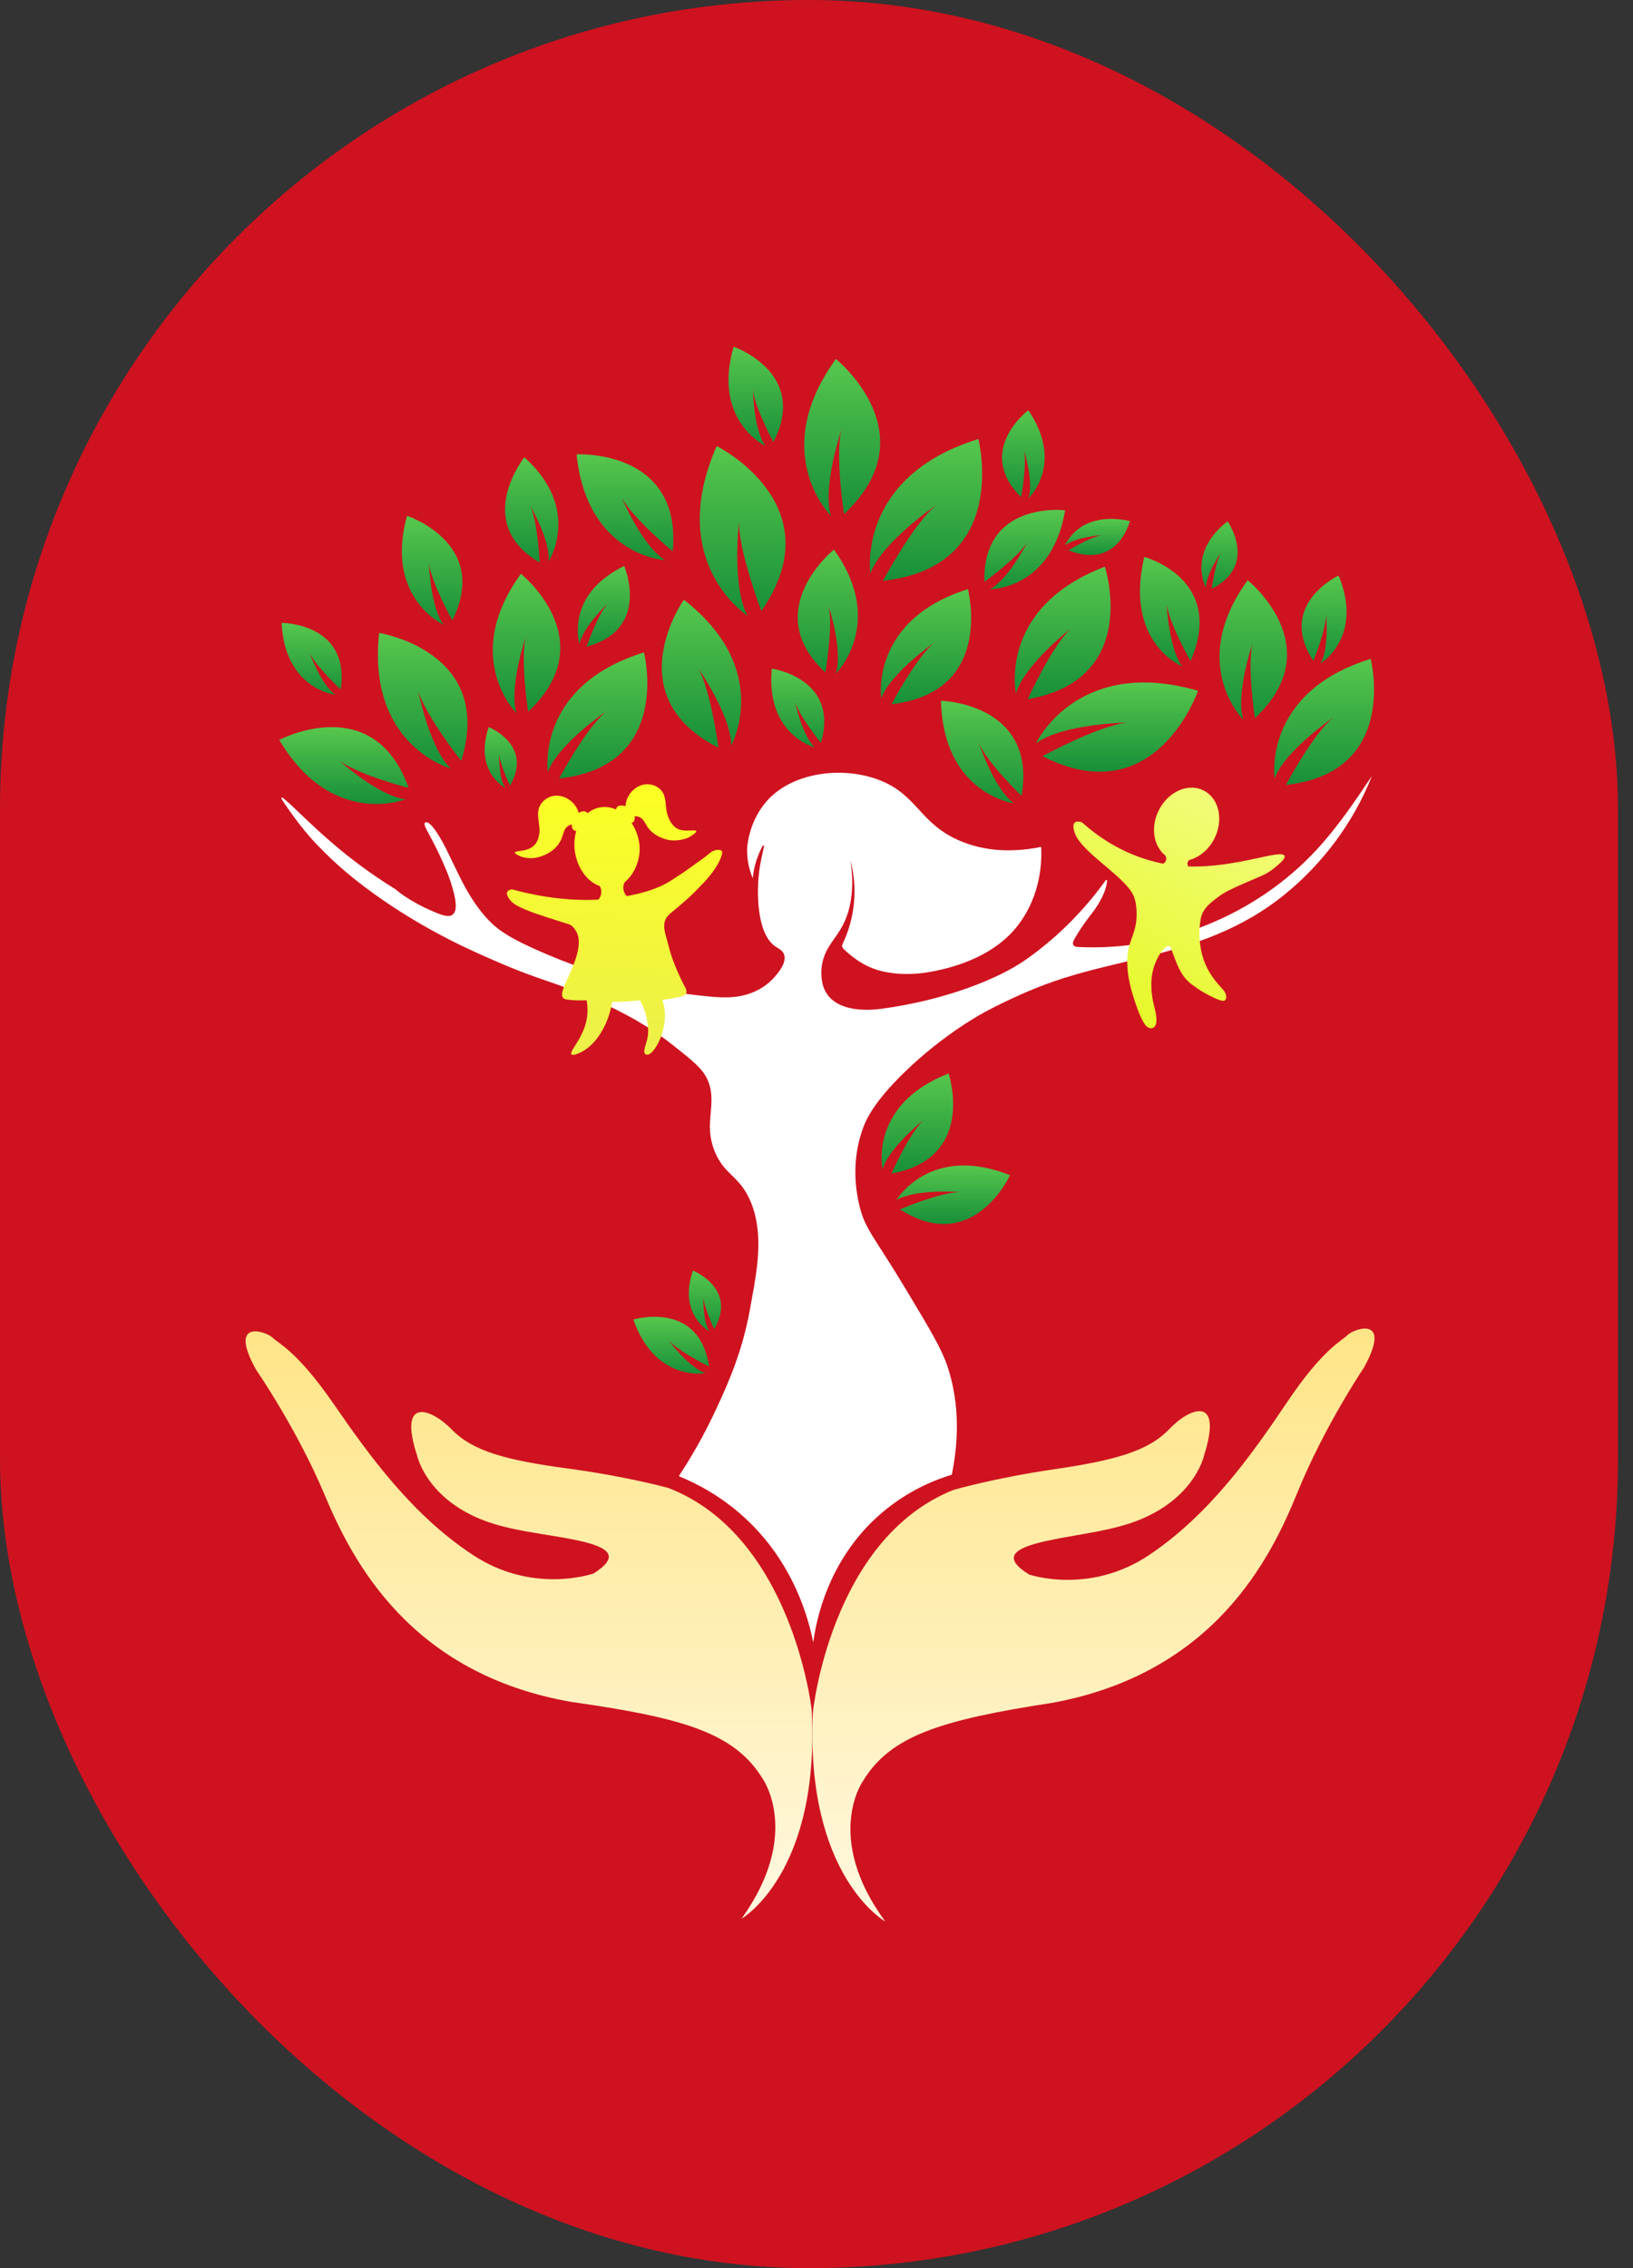
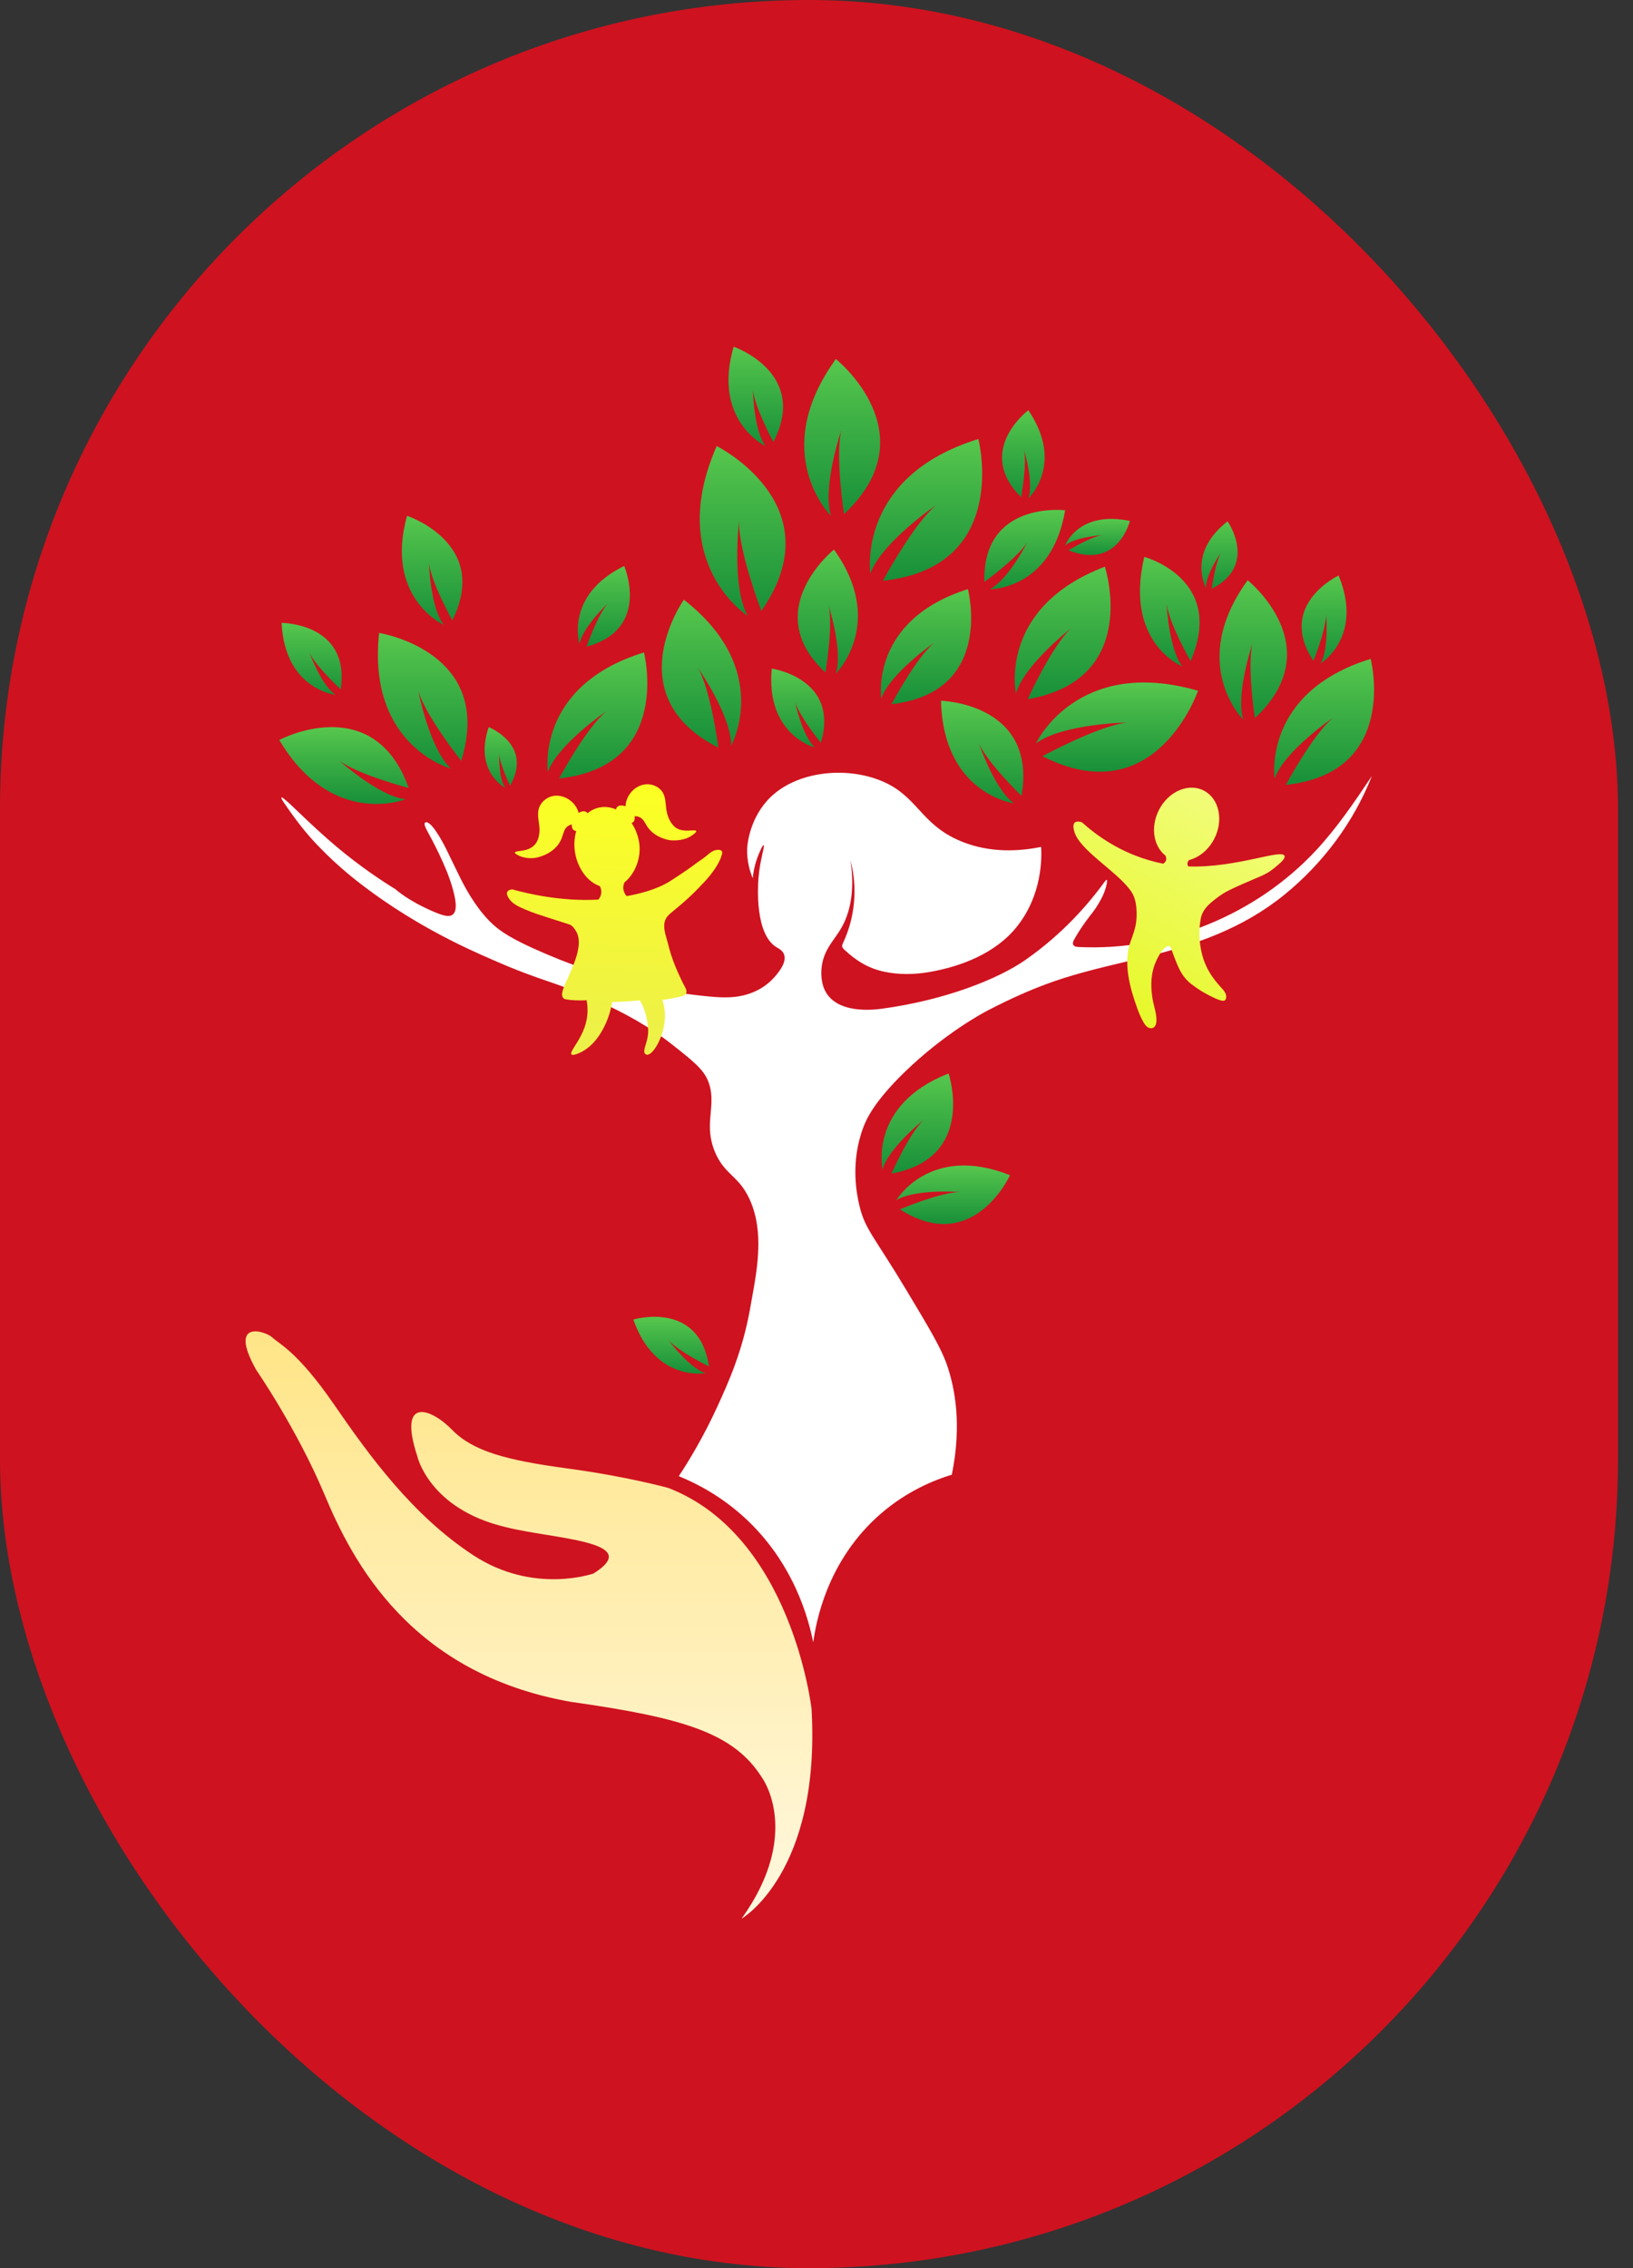
<svg xmlns="http://www.w3.org/2000/svg" width="72" height="100" viewBox="0 0 72 100" fill="none">
  <rect x="0" y="0" width="72" height="100" fill="#333333" stroke="none" />
  <rect width="71.338" height="100" rx="35.669" fill="#CF121F" />
  <path d="M35.782 75.348C35.782 75.348 34.924 67.719 29.478 65.606C29.478 65.606 27.693 65.103 25 64.74C22.305 64.377 20.848 63.979 19.927 63.034C19.006 62.089 17.525 61.54 18.398 64.2C18.398 64.2 18.91 66.527 22.292 67.328C24.391 67.86 28.438 67.938 26.175 69.371C26.175 69.371 23.526 70.32 20.851 68.558C18.175 66.795 16.305 64.21 14.708 61.894C13.112 59.578 12.284 59.239 12.01 58.97C11.736 58.702 10.016 58.112 11.297 60.399C11.297 60.399 13.092 62.995 14.315 65.912C15.538 68.829 18.084 73.793 25.18 75.034C30.178 75.742 32.376 76.414 33.611 78.397C33.611 78.397 35.383 80.842 32.698 84.59C32.698 84.59 36.192 82.579 35.782 75.348Z" fill="url(#paint0_linear_1_50)" />
-   <path d="M35.838 75.507C35.838 75.507 36.609 67.868 42.03 65.692C42.03 65.692 43.808 65.169 46.498 64.775C49.187 64.381 50.64 63.967 51.55 63.011C52.46 62.055 53.935 61.489 53.092 64.159C53.092 64.159 52.607 66.491 49.235 67.331C47.142 67.887 43.096 68.012 45.376 69.419C45.376 69.419 48.035 70.337 50.69 68.544C53.345 66.751 55.186 64.145 56.756 61.81C58.325 59.476 59.149 59.127 59.42 58.856C59.691 58.585 61.404 57.975 60.149 60.276C60.149 60.276 58.384 62.893 57.195 65.824C56.006 68.754 53.517 73.748 46.436 75.07C41.447 75.835 39.256 76.533 38.044 78.531C38.044 78.531 36.301 80.995 39.029 84.713C39.029 84.712 35.511 82.742 35.838 75.507Z" fill="url(#paint1_linear_1_50)" />
  <path d="M29.928 65.083C30.72 65.405 31.774 65.952 32.803 66.888C35.013 68.901 35.655 71.397 35.856 72.415C35.969 71.57 36.45 68.798 38.842 66.732C39.983 65.746 41.164 65.263 41.967 65.016C42.424 62.769 42.087 61.166 41.761 60.203C41.506 59.453 40.997 58.603 39.978 56.905C38.504 54.446 38.136 54.209 37.883 53.116C37.782 52.677 37.474 51.246 38.073 49.682C38.213 49.315 38.558 48.559 39.878 47.275C41.644 45.558 43.356 44.651 43.554 44.548C44.625 43.992 45.74 43.491 46.893 43.126C48.045 42.762 49.226 42.504 50.4 42.219C52.684 41.665 54.783 40.947 56.629 39.448C58.331 38.066 59.685 36.251 60.489 34.209C59.734 35.34 58.968 36.472 58.044 37.47C55.396 40.332 51.45 41.943 47.556 41.753C47.466 41.749 47.359 41.733 47.319 41.652C47.28 41.573 47.334 41.47 47.357 41.428C47.694 40.821 48.134 40.281 48.134 40.281C48.134 40.281 48.73 39.549 48.808 38.881C48.81 38.861 48.817 38.802 48.797 38.794C48.777 38.785 48.742 38.827 48.719 38.857C47.469 40.581 46.141 41.672 45.211 42.323C44.019 43.156 41.683 44.094 38.881 44.474C37.863 44.612 36.464 44.506 36.244 43.267C36.167 42.831 36.229 42.37 36.42 41.97C36.595 41.604 36.869 41.296 37.075 40.947C37.603 40.056 37.655 38.955 37.496 37.931C37.819 39.132 37.702 40.445 37.172 41.569C37.148 41.62 37.122 41.676 37.132 41.732C37.142 41.789 37.186 41.832 37.229 41.872C37.746 42.356 38.272 42.687 38.973 42.839C39.628 42.981 40.314 42.97 40.973 42.856C42.387 42.613 43.892 42.024 44.813 40.883C45.958 39.464 45.932 37.83 45.905 37.339C44.991 37.524 43.686 37.633 42.373 37.092C40.524 36.329 40.478 35.027 38.719 34.373C37.095 33.77 34.928 34.058 33.816 35.309C32.977 36.253 32.942 37.412 32.942 37.412C32.924 37.984 33.073 38.443 33.189 38.721C33.208 38.509 33.255 38.207 33.376 37.863C33.457 37.634 33.62 37.246 33.671 37.261C33.737 37.281 33.503 37.904 33.44 38.736C33.409 39.14 33.296 41.179 34.228 41.757C34.336 41.823 34.501 41.898 34.568 42.078C34.698 42.429 34.33 42.864 34.178 43.044C33.826 43.461 33.408 43.666 33.181 43.757C32.437 44.057 31.709 43.984 30.929 43.9C30.076 43.809 29.229 43.664 28.393 43.473C26.717 43.091 25.086 42.524 23.52 41.816C22.306 41.267 21.888 40.927 21.545 40.572C20.916 39.918 20.485 39.08 20.346 38.81C20.282 38.686 20.081 38.272 19.679 37.445C19.679 37.445 19.108 36.269 18.803 36.253C18.791 36.252 18.759 36.251 18.738 36.271C18.674 36.335 18.79 36.546 18.83 36.621C19.026 36.98 19.7 38.222 19.956 39.167C20.048 39.507 20.216 40.127 19.956 40.325C19.805 40.441 19.556 40.379 19.155 40.21C17.976 39.713 17.44 39.207 17.44 39.207C16.851 38.845 15.917 38.233 14.861 37.349C14.251 36.838 13.671 36.292 13.096 35.742C12.891 35.546 12.688 35.347 12.464 35.172C12.451 35.162 12.433 35.152 12.419 35.16C12.404 35.169 12.407 35.192 12.413 35.209C12.433 35.262 12.465 35.31 12.497 35.357C12.972 36.057 13.489 36.755 14.088 37.355C14.48 37.763 14.896 38.147 15.33 38.511C15.608 38.744 16.968 39.877 19.053 41.023C20.184 41.645 21.073 42.036 21.736 42.325C24.012 43.319 24.312 43.214 26.295 44.101C27.467 44.625 28.606 45.241 29.616 46.038C30.529 46.758 30.985 47.118 31.204 47.623C31.551 48.425 31.23 49.16 31.314 49.973C31.361 50.433 31.521 50.883 31.779 51.268C32.046 51.667 32.446 51.94 32.73 52.326C33.054 52.767 33.252 53.305 33.35 53.84C33.583 55.116 33.294 56.451 33.07 57.706C32.737 59.571 32.123 60.938 31.622 62.029C31.025 63.329 30.406 64.358 29.928 65.083Z" fill="url(#paint2_linear_1_50)" />
  <path d="M56.636 37.736C56.517 37.412 54.546 38.264 52.399 38.202C52.375 38.169 52.353 38.128 52.354 38.077C52.355 38.019 52.384 37.967 52.427 37.919C52.49 37.903 52.554 37.882 52.619 37.856C53.395 37.538 53.891 36.604 53.725 35.769C53.56 34.934 52.796 34.515 52.019 34.833C51.243 35.151 50.747 36.085 50.913 36.92C50.981 37.267 51.154 37.542 51.387 37.722C51.404 37.782 51.444 37.859 51.404 37.951C51.381 38.004 51.337 38.046 51.286 38.08C51.1 38.043 50.97 38.009 50.916 37.996C49.399 37.614 48.33 36.818 47.704 36.256C47.647 36.236 47.486 36.188 47.392 36.264C47.285 36.349 47.34 36.562 47.361 36.642C47.562 37.454 49.176 38.368 49.822 39.23C49.853 39.272 49.89 39.324 49.93 39.394C50.207 39.883 50.09 40.68 50.09 40.68C50.045 40.985 49.947 41.232 49.845 41.518C49.513 42.456 49.816 43.559 50.144 44.458C50.221 44.673 50.309 44.885 50.425 45.081C50.469 45.155 50.518 45.228 50.588 45.279C50.657 45.329 50.752 45.352 50.831 45.319C50.909 45.286 50.958 45.205 50.974 45.121C51.039 44.785 50.868 44.365 50.816 44.034C50.745 43.591 50.732 43.136 50.856 42.7C51.007 42.169 51.355 41.67 51.545 41.71C51.631 41.729 51.637 41.849 51.78 42.213C51.928 42.593 52.057 42.916 52.314 43.194C52.446 43.337 52.571 43.424 52.796 43.581C53.012 43.731 53.169 43.812 53.36 43.91C53.868 44.17 53.967 44.135 54.009 44.1C54.018 44.093 54.05 44.063 54.062 43.991C54.091 43.807 53.941 43.648 53.827 43.524C53.428 43.09 53.15 42.659 53.001 42.082C52.868 41.568 52.844 41.022 52.943 40.499C53.029 40.043 53.404 39.773 53.756 39.513C54.019 39.318 54.294 39.195 54.846 38.949C55.54 38.639 55.794 38.584 56.158 38.291C56.394 38.1 56.684 37.867 56.636 37.736Z" fill="url(#paint3_linear_1_50)" />
  <path fill-rule="evenodd" clip-rule="evenodd" d="M27.93 36.233C27.985 36.172 27.998 36.083 27.976 35.987C28.027 35.984 28.087 35.988 28.151 36.009C28.316 36.062 28.393 36.196 28.472 36.332C28.5 36.382 28.529 36.431 28.562 36.477C28.886 36.931 29.451 37.03 29.521 37.041C29.521 37.041 29.867 37.096 30.233 36.973C30.303 36.949 30.415 36.904 30.532 36.817C30.636 36.739 30.704 36.689 30.696 36.647C30.687 36.603 30.598 36.608 30.473 36.615C30.268 36.626 29.967 36.643 29.756 36.461C29.523 36.259 29.412 35.947 29.372 35.641C29.366 35.59 29.361 35.538 29.356 35.486C29.339 35.31 29.322 35.134 29.242 34.979C29.095 34.689 28.74 34.536 28.418 34.586C27.956 34.659 27.6 35.085 27.579 35.546C27.479 35.512 27.296 35.485 27.213 35.577C27.184 35.608 27.167 35.646 27.16 35.689C26.94 35.591 26.701 35.555 26.462 35.596C26.254 35.632 26.066 35.722 25.906 35.854C25.892 35.835 25.875 35.818 25.855 35.805C25.765 35.743 25.636 35.763 25.515 35.843C25.403 35.414 24.993 35.086 24.548 35.08C24.169 35.074 23.797 35.357 23.736 35.739C23.709 35.909 23.732 36.079 23.756 36.25V36.25C23.779 36.42 23.802 36.591 23.776 36.764C23.75 36.934 23.7 37.13 23.538 37.284C23.35 37.463 23.085 37.498 22.904 37.522C22.788 37.538 22.706 37.549 22.703 37.591C22.7 37.627 22.758 37.659 22.861 37.715L22.863 37.716C22.893 37.733 23.014 37.796 23.217 37.824C23.217 37.824 23.394 37.847 23.565 37.827C23.832 37.794 24.431 37.6 24.702 37.093C24.759 36.987 24.792 36.885 24.822 36.791C24.876 36.624 24.921 36.485 25.078 36.398C25.123 36.373 25.169 36.357 25.209 36.348C25.201 36.461 25.234 36.557 25.309 36.608C25.338 36.628 25.371 36.64 25.407 36.643C25.32 36.936 25.298 37.267 25.357 37.607C25.456 38.182 25.813 38.822 26.41 39.055C26.421 39.059 26.434 39.064 26.447 39.069C26.484 39.138 26.52 39.237 26.511 39.358C26.5 39.505 26.429 39.61 26.383 39.663C24.724 39.753 23.235 39.392 22.584 39.212C22.552 39.214 22.417 39.227 22.369 39.319C22.318 39.414 22.392 39.537 22.427 39.594L22.428 39.595C22.582 39.849 22.855 39.967 23.121 40.083L23.149 40.095C23.462 40.231 23.787 40.336 24.111 40.44L25.114 40.762C25.218 40.796 25.332 40.928 25.419 41.091C25.708 41.632 25.319 42.493 25.011 43.177L25.011 43.178L24.996 43.209C24.844 43.546 24.704 43.857 24.833 44.002C24.868 44.042 24.924 44.069 25.189 44.091C25.466 44.114 25.699 44.109 25.865 44.099C25.904 44.314 25.931 44.615 25.865 44.958C25.771 45.445 25.525 45.833 25.356 46.101C25.23 46.3 25.146 46.432 25.198 46.489C25.208 46.5 25.253 46.541 25.478 46.453C26.243 46.154 26.615 45.339 26.724 45.09C26.815 44.883 26.927 44.574 26.988 44.175C27.157 44.173 27.331 44.168 27.51 44.158C27.755 44.145 27.989 44.127 28.213 44.103C28.419 44.468 28.498 44.791 28.532 45.002C28.569 45.234 28.603 45.444 28.556 45.715C28.534 45.841 28.499 45.958 28.468 46.06C28.412 46.248 28.369 46.391 28.447 46.465C28.451 46.469 28.479 46.495 28.52 46.501C28.789 46.543 29.328 45.65 29.318 44.76C29.314 44.464 29.251 44.224 29.201 44.075C29.212 44.109 29.988 43.947 30.054 43.928C30.111 43.912 30.169 43.891 30.213 43.851C30.311 43.76 30.259 43.621 30.205 43.522C30.091 43.317 29.955 43.032 29.777 42.607C29.642 42.282 29.535 41.944 29.451 41.602C29.435 41.537 29.415 41.47 29.395 41.4C29.31 41.104 29.214 40.775 29.361 40.502C29.429 40.375 29.543 40.281 29.655 40.19L29.669 40.178C30.106 39.822 30.53 39.449 30.912 39.033C30.912 39.033 31.648 38.333 31.83 37.673C31.837 37.647 31.858 37.571 31.819 37.52C31.788 37.48 31.734 37.474 31.709 37.471L31.708 37.471C31.486 37.447 31.323 37.584 31.165 37.718C31.144 37.735 31.123 37.752 31.103 37.769C31.027 37.832 30.945 37.888 30.863 37.943C30.794 37.99 30.725 38.037 30.659 38.089C30.659 38.089 30.315 38.357 29.559 38.84C28.952 39.228 28.162 39.413 27.632 39.509C27.583 39.458 27.523 39.376 27.496 39.261C27.459 39.106 27.501 38.976 27.533 38.905C27.994 38.535 28.296 37.81 28.177 37.121C28.123 36.807 28.007 36.523 27.848 36.287C27.879 36.276 27.907 36.257 27.93 36.233Z" fill="url(#paint4_linear_1_50)" />
  <path d="M19.881 33.888C19.881 33.888 16.174 32.891 16.716 27.906C16.716 27.906 21.836 28.71 20.335 33.544C20.335 33.544 18.75 31.548 18.438 30.448C18.438 30.448 18.933 33 19.881 33.888Z" fill="url(#paint5_linear_1_50)" />
  <path d="M17.88 35.239C17.88 35.239 14.642 36.541 12.312 32.624C12.312 32.624 16.47 30.409 18.021 34.742C18.021 34.742 15.78 34.157 14.951 33.529C14.951 33.529 16.707 35.113 17.88 35.239Z" fill="url(#paint6_linear_1_50)" />
  <path d="M14.792 30.634C14.792 30.634 12.556 30.396 12.416 27.462C12.416 27.462 15.452 27.46 15.024 30.395C15.024 30.395 13.925 29.384 13.644 28.776C13.644 28.776 14.164 30.208 14.792 30.634Z" fill="url(#paint7_linear_1_50)" />
  <path d="M31.105 60.541C31.105 60.541 28.893 60.948 27.924 58.176C27.924 58.176 30.833 57.31 31.258 60.245C31.258 60.245 29.917 59.588 29.474 59.086C29.474 59.086 30.381 60.311 31.105 60.541Z" fill="url(#paint8_linear_1_50)" />
  <path d="M44.709 35.42C44.709 35.42 41.586 35.009 41.49 30.896C41.49 30.896 45.741 30.998 45.041 35.092C45.041 35.092 43.537 33.64 43.164 32.778C43.164 32.778 43.842 34.801 44.709 35.42Z" fill="url(#paint9_linear_1_50)" />
  <path d="M38.913 51.558C38.913 51.558 38.28 48.715 41.823 47.328C41.823 47.328 43.082 51.053 39.304 51.743C39.304 51.743 40.088 49.975 40.719 49.379C40.719 49.378 39.177 50.608 38.913 51.558Z" fill="url(#paint10_linear_1_50)" />
  <path d="M39.518 52.917C39.518 52.917 40.997 50.408 44.532 51.813C44.532 51.813 42.908 55.394 39.677 53.318C39.677 53.318 41.457 52.563 42.325 52.557C42.325 52.557 40.358 52.403 39.518 52.917Z" fill="url(#paint11_linear_1_50)" />
  <path d="M38.856 30.795C38.856 30.795 38.329 27.345 42.675 25.974C42.675 25.974 43.88 30.527 39.307 31.047C39.307 31.047 40.389 28.998 41.19 28.335C41.19 28.335 39.247 29.683 38.856 30.795Z" fill="url(#paint12_linear_1_50)" />
  <path d="M35.929 32.956C35.929 32.956 33.75 32.402 34.029 29.478C34.029 29.478 37.033 29.907 36.192 32.751C36.192 32.751 35.249 31.595 35.057 30.953C35.057 30.953 35.368 32.444 35.929 32.956Z" fill="url(#paint13_linear_1_50)" />
  <path d="M24.154 34.041C24.154 34.041 23.6 30.242 28.392 28.765C28.392 28.765 29.683 33.783 24.65 34.322C24.65 34.322 25.854 32.075 26.74 31.352C26.74 31.352 24.593 32.819 24.154 34.041Z" fill="url(#paint14_linear_1_50)" />
-   <path d="M22.773 31.445C22.773 31.445 20.294 28.989 22.967 25.297C22.967 25.297 26.648 28.236 23.286 31.378C23.286 31.378 22.934 29.088 23.182 28.079C23.182 28.079 22.424 30.319 22.773 31.445Z" fill="url(#paint15_linear_1_50)" />
  <path d="M56.197 34.325C56.197 34.325 55.643 30.526 60.434 29.049C60.434 29.049 61.726 34.067 56.693 34.606C56.693 34.606 57.897 32.359 58.783 31.636C58.783 31.636 56.636 33.103 56.197 34.325Z" fill="url(#paint16_linear_1_50)" />
  <path d="M54.816 31.729C54.816 31.729 52.337 29.273 55.01 25.581C55.01 25.581 58.691 28.52 55.329 31.662C55.329 31.662 54.976 29.372 55.225 28.363C55.225 28.363 54.467 30.602 54.816 31.729Z" fill="url(#paint17_linear_1_50)" />
  <path d="M32.236 32.878C32.236 32.878 34.105 29.525 30.152 26.44C30.152 26.44 27.16 30.672 31.674 32.965C31.674 32.965 31.347 30.437 30.775 29.446C30.775 29.446 32.26 31.58 32.236 32.878Z" fill="url(#paint18_linear_1_50)" />
  <path d="M36.849 29.703C36.849 29.703 39.099 27.477 36.77 24.23C36.77 24.23 33.441 26.904 36.393 29.651C36.393 29.651 36.742 27.606 36.536 26.711C36.536 26.711 37.178 28.694 36.849 29.703Z" fill="url(#paint19_linear_1_50)" />
  <path d="M43.646 25.978C43.646 25.978 46.374 26.011 46.963 22.497C46.963 22.497 43.307 22.059 43.402 25.656C43.402 25.656 44.87 24.596 45.296 23.904C45.297 23.904 44.465 25.555 43.646 25.978Z" fill="url(#paint20_linear_1_50)" />
  <path d="M45.344 21.973C45.344 21.973 46.957 20.47 45.34 18.086C45.34 18.086 42.957 19.872 45.021 21.921C45.021 21.921 45.288 20.482 45.15 19.839C45.15 19.839 45.586 21.269 45.344 21.973Z" fill="url(#paint21_linear_1_50)" />
-   <path d="M24.188 24.757C24.188 24.757 25.672 22.446 23.12 20.161C23.12 20.161 20.81 23.059 23.794 24.802C23.794 24.802 23.714 23.011 23.377 22.297C23.377 22.297 24.279 23.843 24.188 24.757Z" fill="url(#paint22_linear_1_50)" />
  <path d="M32.966 27.153C32.966 27.153 29.328 24.827 31.6 19.666C31.6 19.666 36.818 22.263 33.569 26.939C33.569 26.939 32.546 24.261 32.584 22.975C32.584 22.975 32.25 25.88 32.966 27.153Z" fill="url(#paint23_linear_1_50)" />
-   <path d="M29.328 24.699C29.328 24.699 25.88 24.518 25.422 20.032C25.422 20.032 30.076 19.778 29.663 24.312C29.663 24.312 27.894 22.854 27.413 21.944C27.413 21.945 28.328 24.097 29.328 24.699Z" fill="url(#paint24_linear_1_50)" />
  <path d="M38.372 25.291C38.372 25.291 37.748 21.018 43.137 19.356C43.137 19.356 44.59 25.001 38.929 25.606C38.929 25.606 40.283 23.079 41.28 22.266C41.28 22.266 38.865 23.916 38.372 25.291Z" fill="url(#paint25_linear_1_50)" />
  <path d="M36.636 22.742C36.636 22.742 33.848 19.98 36.854 15.828C36.854 15.828 40.995 19.133 37.213 22.667C37.213 22.667 36.817 20.092 37.096 18.957C37.096 18.956 36.244 21.476 36.636 22.742Z" fill="url(#paint26_linear_1_50)" />
  <path d="M25.55 28.393C25.55 28.393 24.883 26.245 27.52 24.954C27.52 24.954 28.726 27.739 25.862 28.51C25.862 28.51 26.354 27.101 26.801 26.601C26.801 26.601 25.692 27.646 25.55 28.393Z" fill="url(#paint27_linear_1_50)" />
  <path d="M58.221 29.256C58.221 29.256 60.142 28.087 59.019 25.373C59.019 25.373 56.272 26.665 57.91 29.137C57.91 29.137 58.473 27.755 58.468 27.085C58.468 27.085 58.608 28.602 58.221 29.256Z" fill="url(#paint28_linear_1_50)" />
  <path d="M33.755 19.666C33.755 19.666 31.391 18.558 32.347 15.286C32.347 15.286 35.678 16.432 34.099 19.49C34.099 19.49 33.276 17.965 33.197 17.192C33.197 17.192 33.226 18.96 33.755 19.666Z" fill="url(#paint29_linear_1_50)" />
  <path d="M22.276 34.738C22.276 34.738 20.881 34.005 21.548 32.058C21.548 32.058 23.525 32.841 22.488 34.642C22.488 34.642 22.034 33.699 22.008 33.231C22.008 33.23 21.976 34.298 22.276 34.738Z" fill="url(#paint30_linear_1_50)" />
-   <path d="M31.28 58.699C31.28 58.699 29.885 57.965 30.552 56.019C30.552 56.019 32.529 56.802 31.492 58.602C31.492 58.602 31.038 57.66 31.012 57.192C31.012 57.192 30.98 58.259 31.28 58.699Z" fill="url(#paint31_linear_1_50)" />
  <path d="M45.674 32.779C45.674 32.779 47.47 28.912 52.821 30.454C52.821 30.454 50.968 35.903 45.963 33.34C45.963 33.34 48.449 31.986 49.712 31.854C49.712 31.854 46.825 31.91 45.674 32.779Z" fill="url(#paint32_linear_1_50)" />
  <path d="M44.793 30.578C44.793 30.578 43.984 26.788 48.714 24.985C48.714 24.985 50.345 29.955 45.31 30.828C45.31 30.828 46.376 28.486 47.221 27.7C47.221 27.7 45.154 29.319 44.793 30.578Z" fill="url(#paint33_linear_1_50)" />
  <path d="M53.171 25.918C53.171 25.918 52.321 24.388 54.125 22.985C54.125 22.985 55.486 24.916 53.427 25.958C53.427 25.958 53.578 24.806 53.839 24.355C53.839 24.355 53.16 25.327 53.171 25.918Z" fill="url(#paint34_linear_1_50)" />
  <path d="M52.13 29.381C52.13 29.381 49.554 28.359 50.452 24.553C50.452 24.553 54.067 25.522 52.492 29.147C52.492 29.147 51.551 27.5 51.436 26.63C51.437 26.63 51.536 28.632 52.13 29.381Z" fill="url(#paint35_linear_1_50)" />
  <path d="M46.963 24.049C46.963 24.049 47.53 22.494 49.817 22.968C49.817 22.968 49.298 25.142 47.108 24.262C47.108 24.262 48.077 23.673 48.594 23.59C48.594 23.59 47.4 23.682 46.963 24.049Z" fill="url(#paint36_linear_1_50)" />
  <path d="M19.566 27.551C19.566 27.551 16.942 26.366 17.946 22.742C17.946 22.742 21.638 23.954 19.943 27.352C19.943 27.352 19.011 25.683 18.913 24.831C18.913 24.831 18.972 26.781 19.566 27.551Z" fill="url(#paint37_linear_1_50)" />
  <defs>
    <linearGradient id="paint0_linear_1_50" x1="23.322" y1="58.699" x2="23.322" y2="84.59" gradientUnits="userSpaceOnUse">
      <stop stop-color="#FFE587" />
      <stop offset="1" stop-color="#FFF8E0" />
    </linearGradient>
    <linearGradient id="paint1_linear_1_50" x1="48.21" y1="58.575" x2="48.21" y2="84.713" gradientUnits="userSpaceOnUse">
      <stop stop-color="#FFE587" />
      <stop offset="1" stop-color="#FFF8E0" />
    </linearGradient>
    <linearGradient id="paint2_linear_1_50" x1="36.448" y1="34.07" x2="43.253" y2="79.898" gradientUnits="userSpaceOnUse">
      <stop stop-color="white" />
      <stop offset="1" stop-color="white" />
    </linearGradient>
    <linearGradient id="paint3_linear_1_50" x1="51.999" y1="45.5" x2="58.999" y2="32" gradientUnits="userSpaceOnUse">
      <stop stop-color="#E7F82C" />
      <stop offset="1" stop-color="#F7FFA1" />
    </linearGradient>
    <linearGradient id="paint4_linear_1_50" x1="27.5" y1="35" x2="27" y2="46" gradientUnits="userSpaceOnUse">
      <stop stop-color="#FBFF24" />
      <stop offset="1" stop-color="#EDF048" />
    </linearGradient>
    <linearGradient id="paint5_linear_1_50" x1="18.636" y1="27.906" x2="18.636" y2="33.888" gradientUnits="userSpaceOnUse">
      <stop stop-color="#57C74D" />
      <stop offset="1" stop-color="#178F39" />
    </linearGradient>
    <linearGradient id="paint6_linear_1_50" x1="15.167" y1="32.058" x2="15.167" y2="35.447" gradientUnits="userSpaceOnUse">
      <stop stop-color="#57C74D" />
      <stop offset="1" stop-color="#178F39" />
    </linearGradient>
    <linearGradient id="paint7_linear_1_50" x1="13.74" y1="27.462" x2="13.74" y2="30.634" gradientUnits="userSpaceOnUse">
      <stop stop-color="#57C74D" />
      <stop offset="1" stop-color="#178F39" />
    </linearGradient>
    <linearGradient id="paint8_linear_1_50" x1="29.591" y1="58.056" x2="29.591" y2="60.562" gradientUnits="userSpaceOnUse">
      <stop stop-color="#57C74D" />
      <stop offset="1" stop-color="#178F39" />
    </linearGradient>
    <linearGradient id="paint9_linear_1_50" x1="43.305" y1="30.896" x2="43.305" y2="35.42" gradientUnits="userSpaceOnUse">
      <stop stop-color="#57C74D" />
      <stop offset="1" stop-color="#178F39" />
    </linearGradient>
    <linearGradient id="paint10_linear_1_50" x1="40.447" y1="47.328" x2="40.447" y2="51.743" gradientUnits="userSpaceOnUse">
      <stop stop-color="#57C74D" />
      <stop offset="1" stop-color="#178F39" />
    </linearGradient>
    <linearGradient id="paint11_linear_1_50" x1="42.025" y1="51.386" x2="42.025" y2="53.966" gradientUnits="userSpaceOnUse">
      <stop stop-color="#57C74D" />
      <stop offset="1" stop-color="#178F39" />
    </linearGradient>
    <linearGradient id="paint12_linear_1_50" x1="40.827" y1="25.974" x2="40.827" y2="31.047" gradientUnits="userSpaceOnUse">
      <stop stop-color="#57C74D" />
      <stop offset="1" stop-color="#178F39" />
    </linearGradient>
    <linearGradient id="paint13_linear_1_50" x1="35.172" y1="29.478" x2="35.172" y2="32.956" gradientUnits="userSpaceOnUse">
      <stop stop-color="#57C74D" />
      <stop offset="1" stop-color="#178F39" />
    </linearGradient>
    <linearGradient id="paint14_linear_1_50" x1="26.337" y1="28.765" x2="26.337" y2="34.322" gradientUnits="userSpaceOnUse">
      <stop stop-color="#57C74D" />
      <stop offset="1" stop-color="#178F39" />
    </linearGradient>
    <linearGradient id="paint15_linear_1_50" x1="23.214" y1="25.297" x2="23.214" y2="31.445" gradientUnits="userSpaceOnUse">
      <stop stop-color="#57C74D" />
      <stop offset="1" stop-color="#178F39" />
    </linearGradient>
    <linearGradient id="paint16_linear_1_50" x1="58.38" y1="29.049" x2="58.38" y2="34.606" gradientUnits="userSpaceOnUse">
      <stop stop-color="#57C74D" />
      <stop offset="1" stop-color="#178F39" />
    </linearGradient>
    <linearGradient id="paint17_linear_1_50" x1="55.257" y1="25.581" x2="55.257" y2="31.729" gradientUnits="userSpaceOnUse">
      <stop stop-color="#57C74D" />
      <stop offset="1" stop-color="#178F39" />
    </linearGradient>
    <linearGradient id="paint18_linear_1_50" x1="30.929" y1="26.44" x2="30.929" y2="32.965" gradientUnits="userSpaceOnUse">
      <stop stop-color="#57C74D" />
      <stop offset="1" stop-color="#178F39" />
    </linearGradient>
    <linearGradient id="paint19_linear_1_50" x1="36.499" y1="24.23" x2="36.499" y2="29.703" gradientUnits="userSpaceOnUse">
      <stop stop-color="#57C74D" />
      <stop offset="1" stop-color="#178F39" />
    </linearGradient>
    <linearGradient id="paint20_linear_1_50" x1="45.182" y1="22.48" x2="45.182" y2="25.978" gradientUnits="userSpaceOnUse">
      <stop stop-color="#57C74D" />
      <stop offset="1" stop-color="#178F39" />
    </linearGradient>
    <linearGradient id="paint21_linear_1_50" x1="45.12" y1="18.086" x2="45.12" y2="21.973" gradientUnits="userSpaceOnUse">
      <stop stop-color="#57C74D" />
      <stop offset="1" stop-color="#178F39" />
    </linearGradient>
    <linearGradient id="paint22_linear_1_50" x1="23.442" y1="20.161" x2="23.442" y2="24.802" gradientUnits="userSpaceOnUse">
      <stop stop-color="#57C74D" />
      <stop offset="1" stop-color="#178F39" />
    </linearGradient>
    <linearGradient id="paint23_linear_1_50" x1="32.744" y1="19.666" x2="32.744" y2="27.153" gradientUnits="userSpaceOnUse">
      <stop stop-color="#57C74D" />
      <stop offset="1" stop-color="#178F39" />
    </linearGradient>
    <linearGradient id="paint24_linear_1_50" x1="27.556" y1="20.029" x2="27.556" y2="24.699" gradientUnits="userSpaceOnUse">
      <stop stop-color="#57C74D" />
      <stop offset="1" stop-color="#178F39" />
    </linearGradient>
    <linearGradient id="paint25_linear_1_50" x1="40.827" y1="19.356" x2="40.827" y2="25.606" gradientUnits="userSpaceOnUse">
      <stop stop-color="#57C74D" />
      <stop offset="1" stop-color="#178F39" />
    </linearGradient>
    <linearGradient id="paint26_linear_1_50" x1="37.132" y1="15.828" x2="37.132" y2="22.742" gradientUnits="userSpaceOnUse">
      <stop stop-color="#57C74D" />
      <stop offset="1" stop-color="#178F39" />
    </linearGradient>
    <linearGradient id="paint27_linear_1_50" x1="26.623" y1="24.954" x2="26.623" y2="28.51" gradientUnits="userSpaceOnUse">
      <stop stop-color="#57C74D" />
      <stop offset="1" stop-color="#178F39" />
    </linearGradient>
    <linearGradient id="paint28_linear_1_50" x1="58.38" y1="25.373" x2="58.38" y2="29.256" gradientUnits="userSpaceOnUse">
      <stop stop-color="#57C74D" />
      <stop offset="1" stop-color="#178F39" />
    </linearGradient>
    <linearGradient id="paint29_linear_1_50" x1="33.322" y1="15.286" x2="33.322" y2="19.666" gradientUnits="userSpaceOnUse">
      <stop stop-color="#57C74D" />
      <stop offset="1" stop-color="#178F39" />
    </linearGradient>
    <linearGradient id="paint30_linear_1_50" x1="22.078" y1="32.058" x2="22.078" y2="34.738" gradientUnits="userSpaceOnUse">
      <stop stop-color="#57C74D" />
      <stop offset="1" stop-color="#178F39" />
    </linearGradient>
    <linearGradient id="paint31_linear_1_50" x1="31.082" y1="56.019" x2="31.082" y2="58.699" gradientUnits="userSpaceOnUse">
      <stop stop-color="#57C74D" />
      <stop offset="1" stop-color="#178F39" />
    </linearGradient>
    <linearGradient id="paint32_linear_1_50" x1="49.248" y1="30.091" x2="49.248" y2="34.026" gradientUnits="userSpaceOnUse">
      <stop stop-color="#57C74D" />
      <stop offset="1" stop-color="#178F39" />
    </linearGradient>
    <linearGradient id="paint33_linear_1_50" x1="46.853" y1="24.985" x2="46.853" y2="30.828" gradientUnits="userSpaceOnUse">
      <stop stop-color="#57C74D" />
      <stop offset="1" stop-color="#178F39" />
    </linearGradient>
    <linearGradient id="paint34_linear_1_50" x1="53.768" y1="22.985" x2="53.768" y2="25.958" gradientUnits="userSpaceOnUse">
      <stop stop-color="#57C74D" />
      <stop offset="1" stop-color="#178F39" />
    </linearGradient>
    <linearGradient id="paint35_linear_1_50" x1="51.575" y1="24.553" x2="51.575" y2="29.381" gradientUnits="userSpaceOnUse">
      <stop stop-color="#57C74D" />
      <stop offset="1" stop-color="#178F39" />
    </linearGradient>
    <linearGradient id="paint36_linear_1_50" x1="48.39" y1="22.878" x2="48.39" y2="24.472" gradientUnits="userSpaceOnUse">
      <stop stop-color="#57C74D" />
      <stop offset="1" stop-color="#178F39" />
    </linearGradient>
    <linearGradient id="paint37_linear_1_50" x1="19.052" y1="22.742" x2="19.052" y2="27.551" gradientUnits="userSpaceOnUse">
      <stop stop-color="#57C74D" />
      <stop offset="1" stop-color="#178F39" />
    </linearGradient>
  </defs>
</svg>